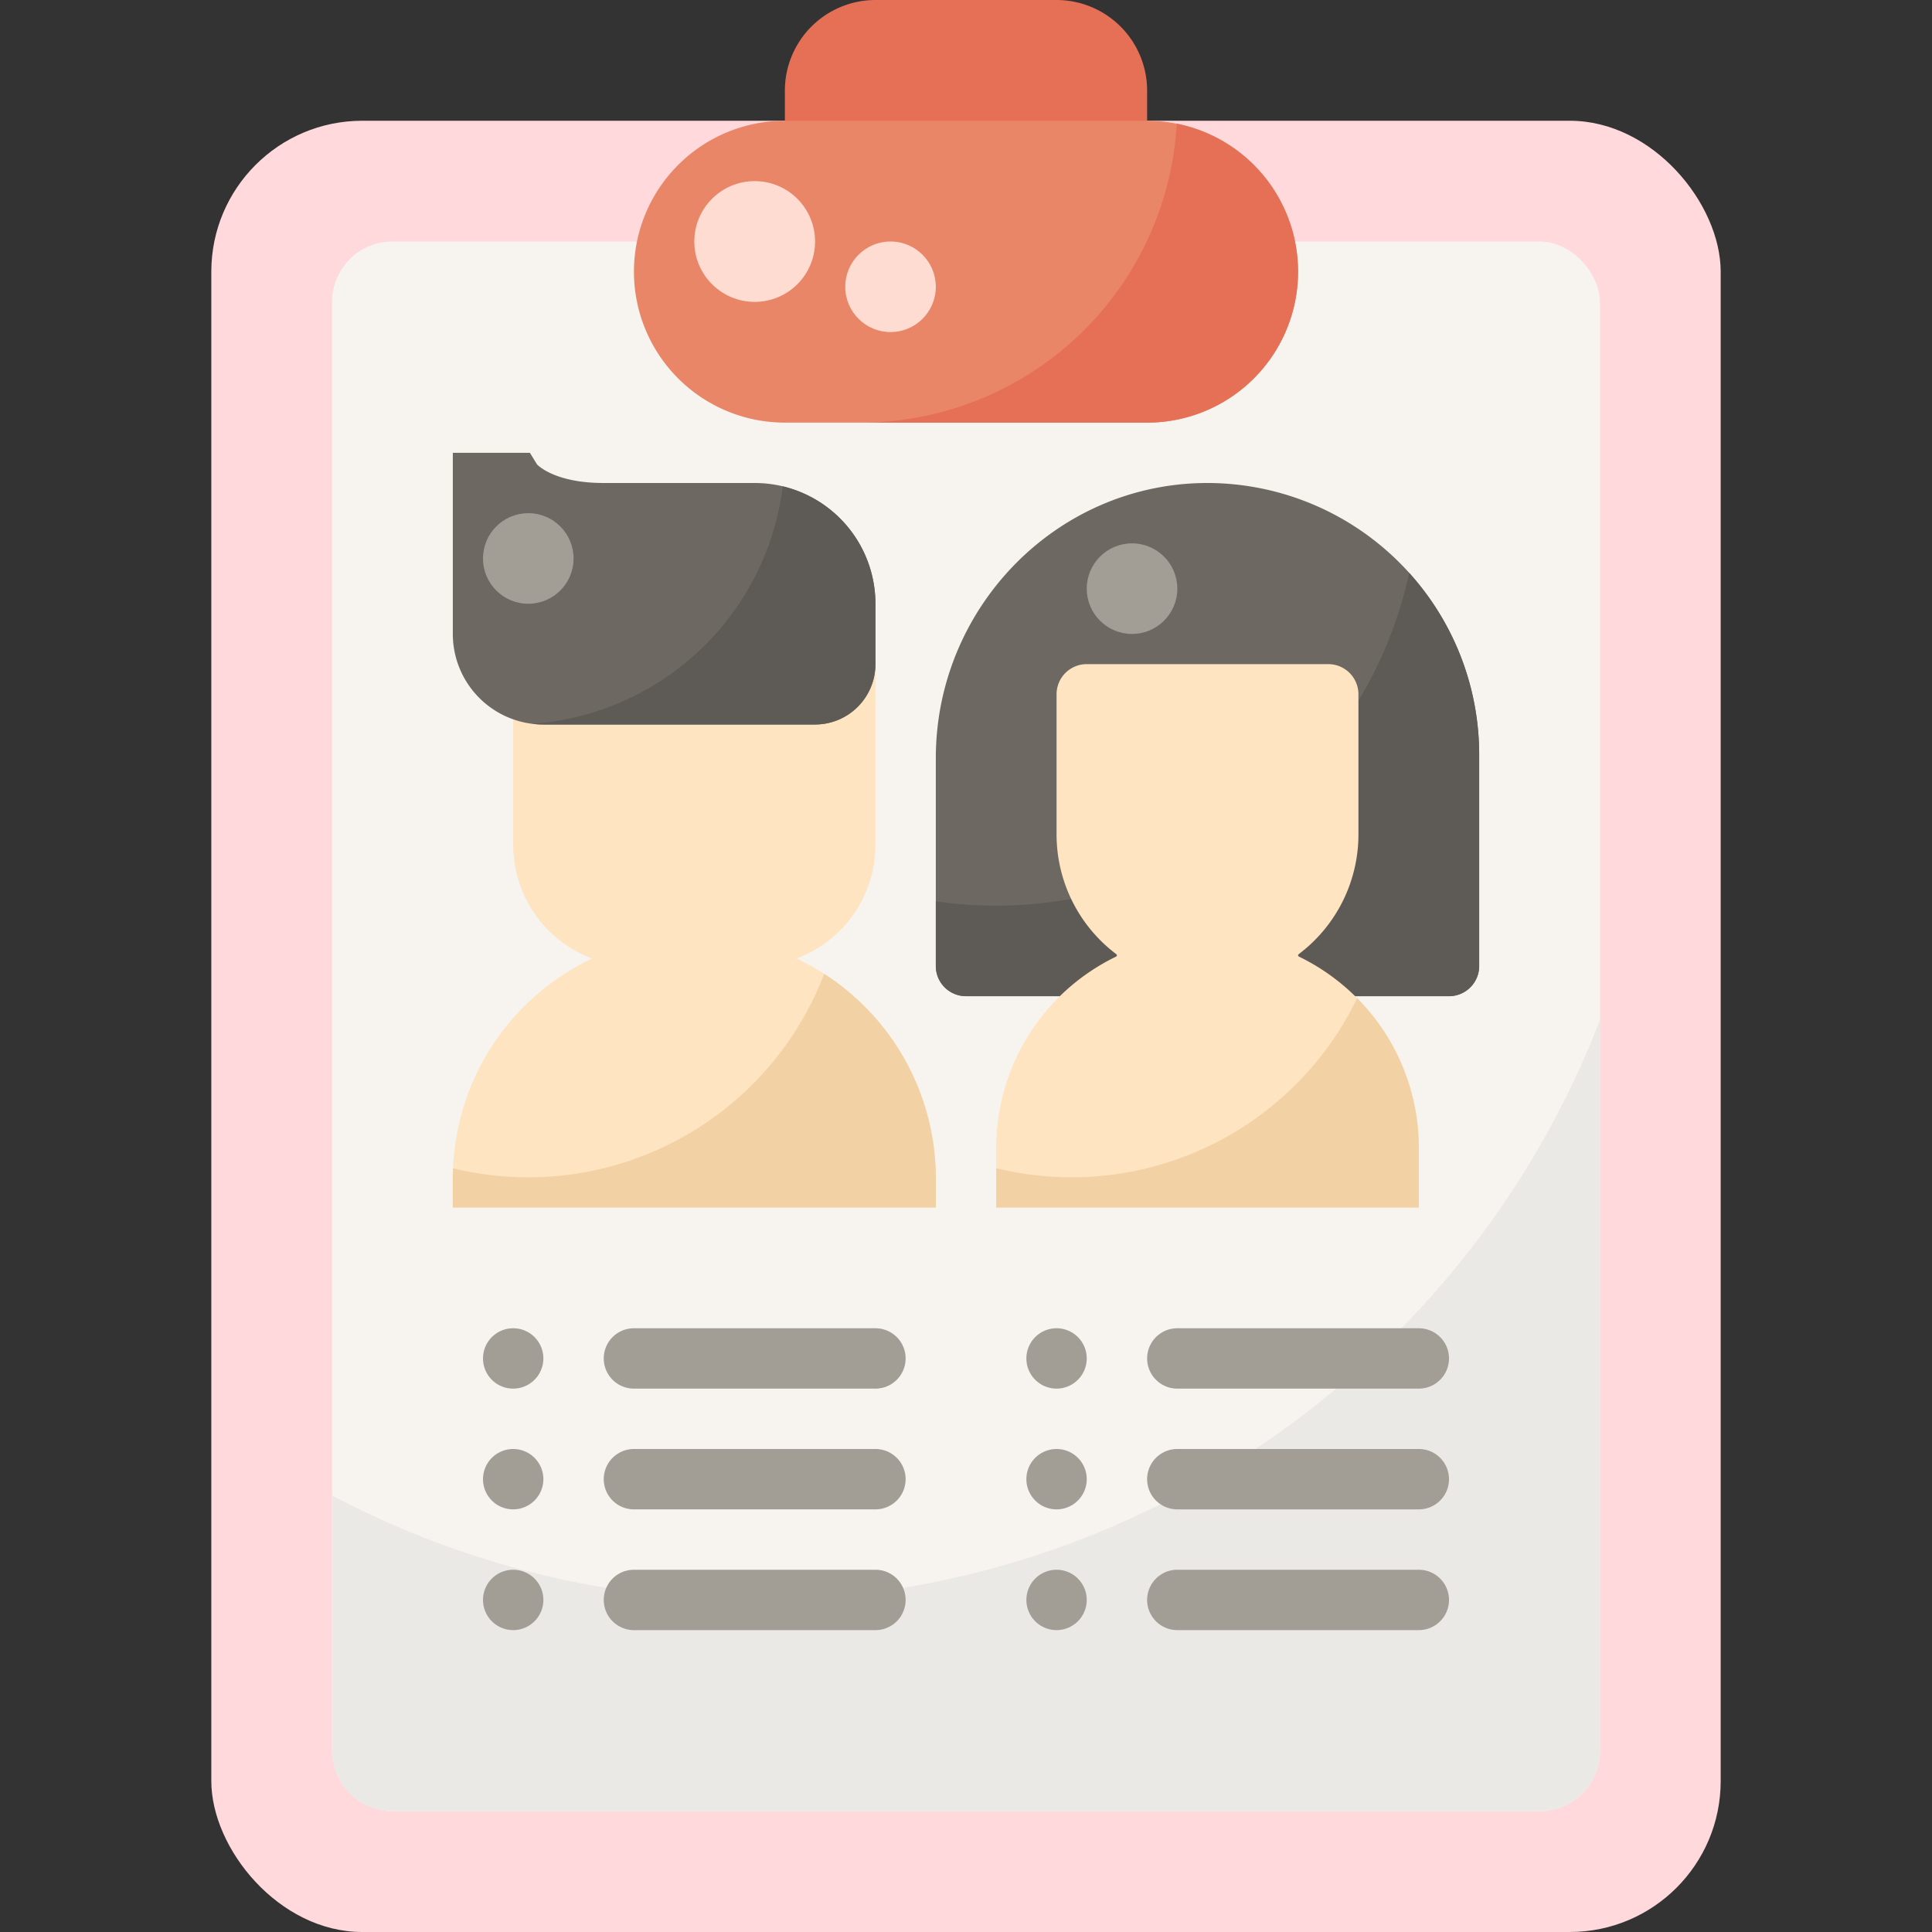
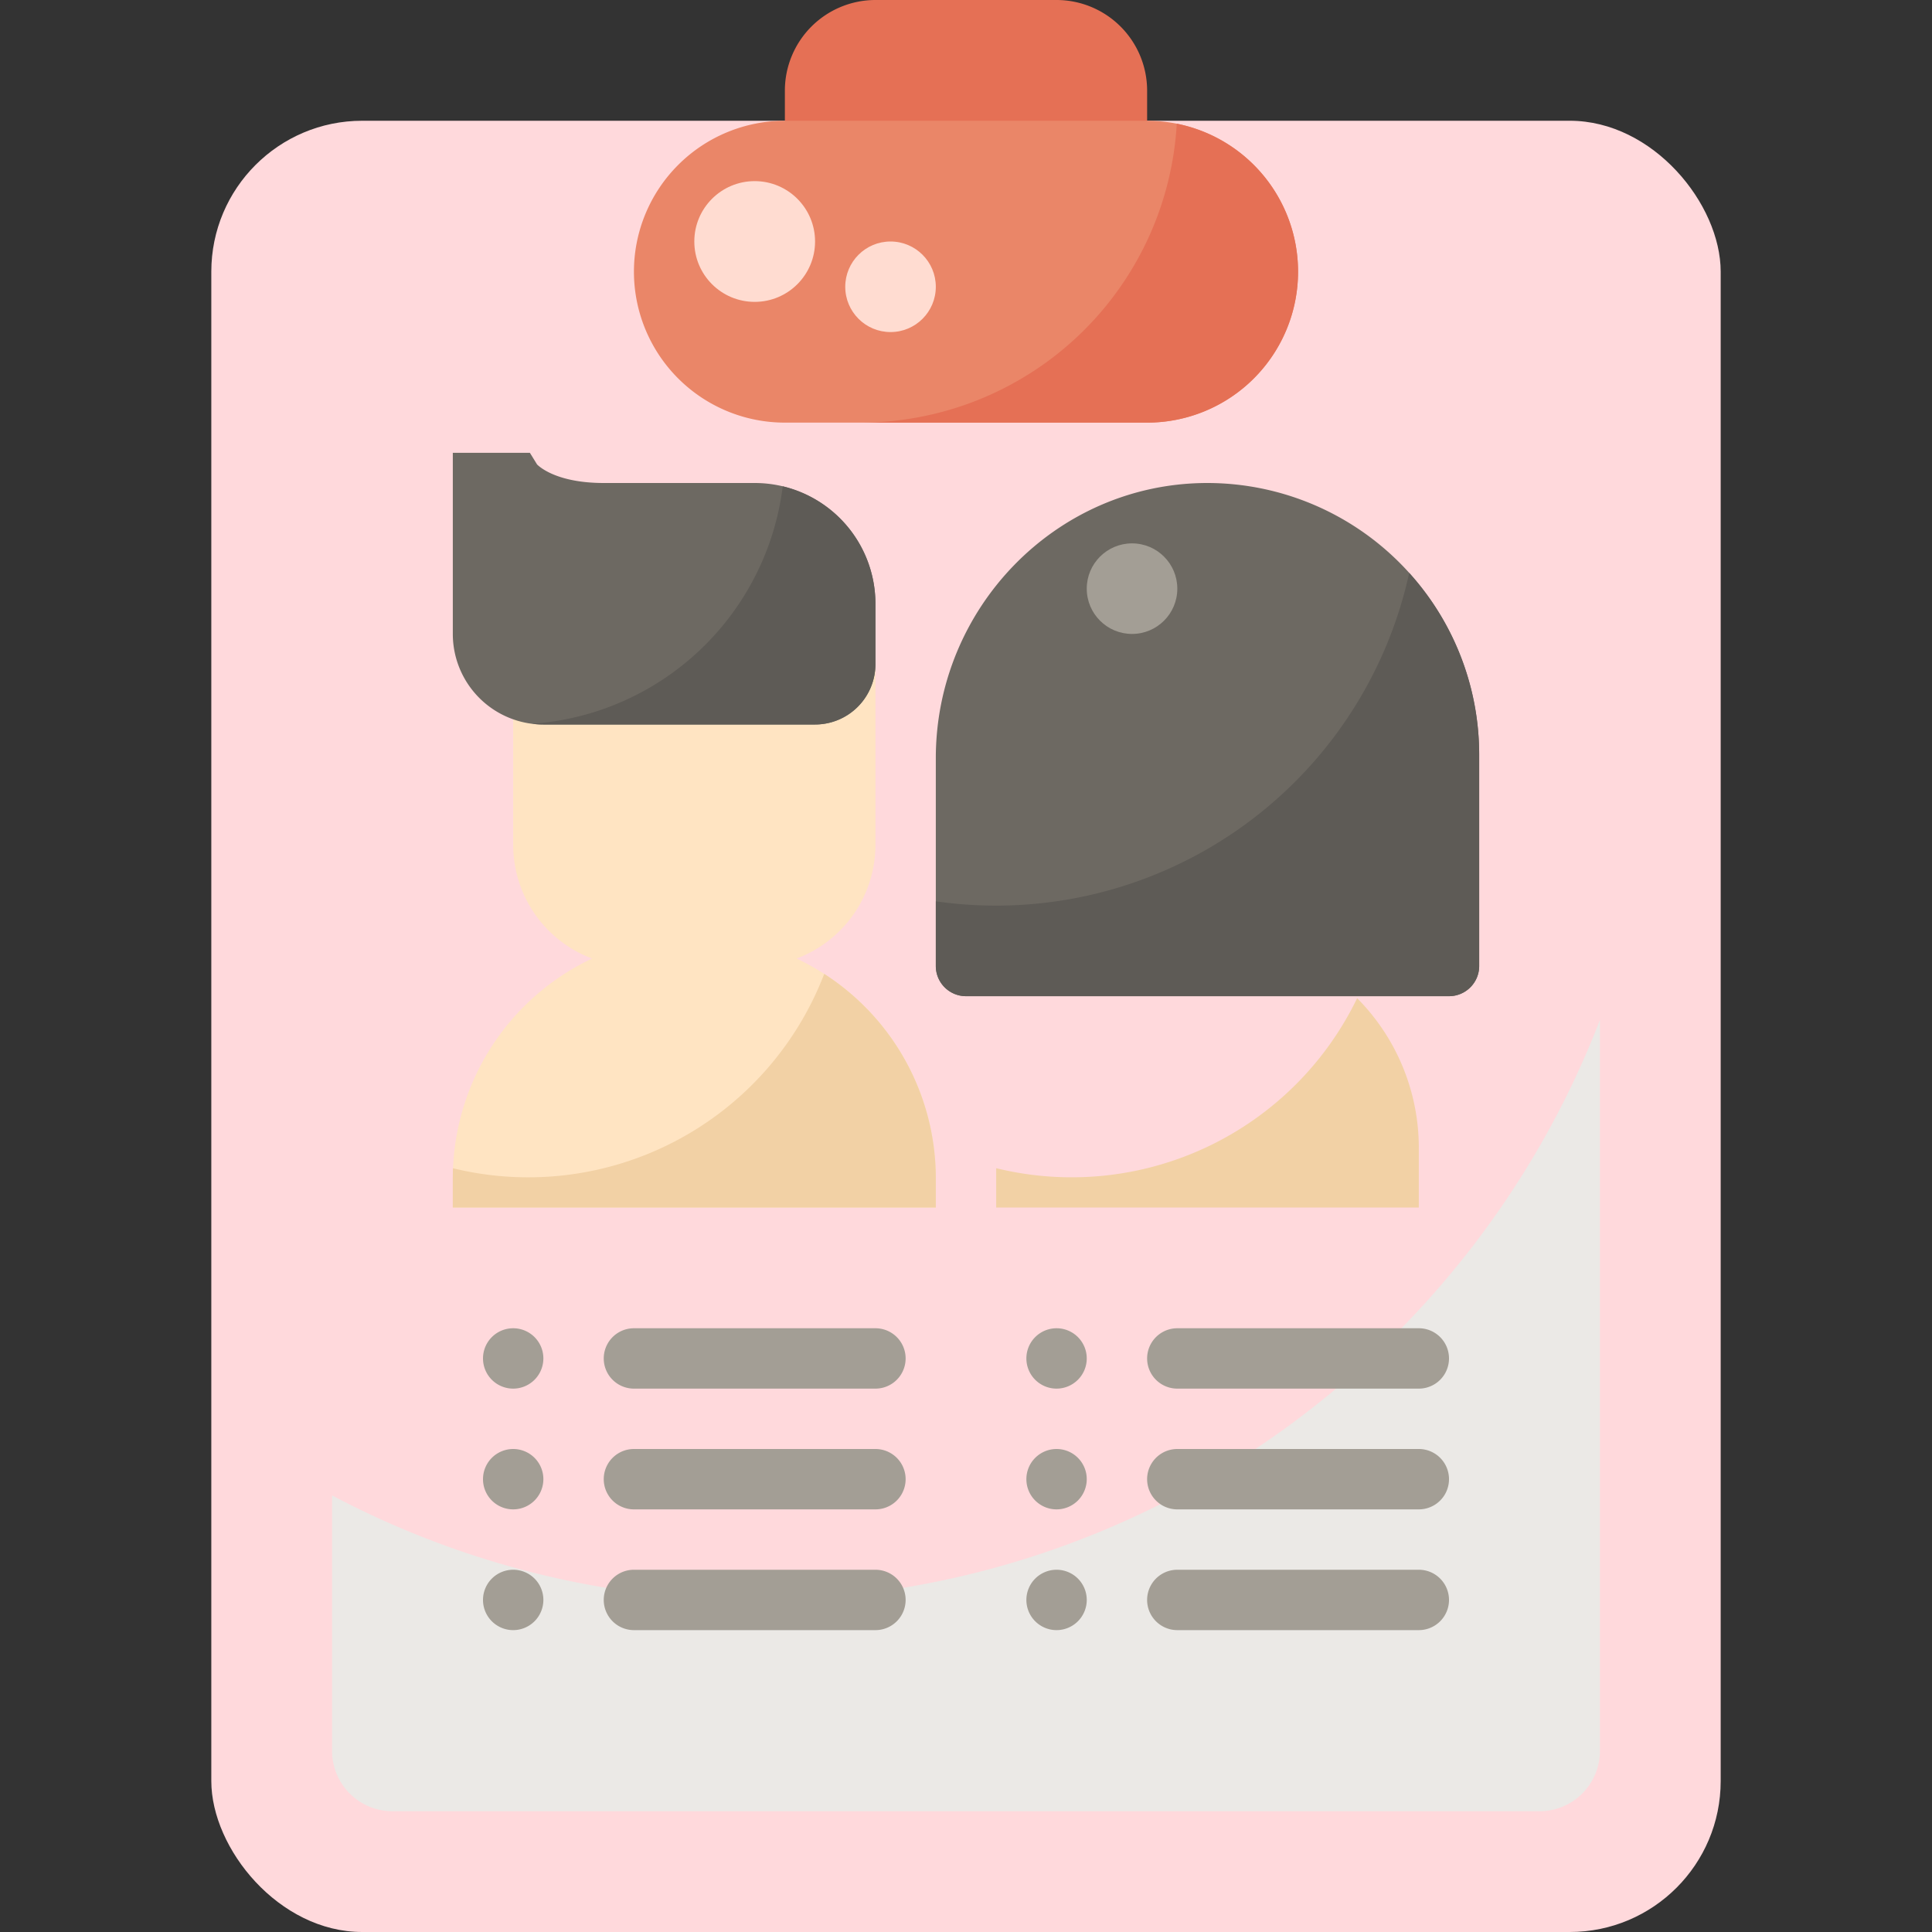
<svg xmlns="http://www.w3.org/2000/svg" height="512" viewBox="0 0 512 512" width="512">
  <rect x="0" y="0" width="512" height="512" fill="#333333" stroke="none" />
  <rect fill="#ffd9dc" height="480" rx="40" width="400" x="56" y="32" />
-   <rect fill="#f7f4f0" height="416" rx="16" width="336" x="88" y="64" />
  <path d="m200 424a238.927 238.927 0 0 1 -112-27.7v67.7a16.019 16.019 0 0 0 16 16h304a16.019 16.019 0 0 0 16-16v-193.7c-34.661 89.906-121.875 153.7-224 153.7z" fill="#ebe9e6" />
  <path d="m304 48h-96v-24a24.027 24.027 0 0 1 24-24h48a24.027 24.027 0 0 1 24 24z" fill="#e57055" />
  <path d="m384 264h-128a8 8 0 0 1 -8-8v-55.082c0-39.639 31.653-72.531 71.29-72.915a72.081 72.081 0 0 1 72.71 71.997v56a8 8 0 0 1 -8 8z" fill="#6d6962" />
  <path d="m373.451 151.828a112.063 112.063 0 0 1 -125.451 87.029v17.143a8 8 0 0 0 8 8h128a8 8 0 0 0 8-8v-56a71.7 71.7 0 0 0 -18.549-48.172z" fill="#5e5b56" />
  <path d="m248 320h-128v-8a64.422 64.422 0 0 1 36.905-57.98 32.179 32.179 0 0 1 -20.905-30.02v-48h96v48a32.175 32.175 0 0 1 -20.9 30.02 64.422 64.422 0 0 1 36.9 57.98z" fill="#ffe4c2" />
-   <path d="m376 320h-112v-16a56.334 56.334 0 0 1 31.688-50.449c.156-.075.312-.22.312-.377a.652.652 0 0 0 -.286-.4 39.718 39.718 0 0 1 -15.714-31.774v-37a8 8 0 0 1 8-8h64a8 8 0 0 1 8 8v37a39.717 39.717 0 0 1 -15.713 31.773.655.655 0 0 0 -.287.4c0 .157.156.3.311.377a56.334 56.334 0 0 1 31.689 50.45z" fill="#ffe4c2" />
  <path d="m216 192h-72a24 24 0 0 1 -24-24v-48h20.426l1.907 3.089c.8.8 5.529 4.911 17.667 4.911h40a32 32 0 0 1 32 32v16a16 16 0 0 1 -16 16z" fill="#6d6962" />
  <path d="m207.435 128.881a71.992 71.992 0 0 1 -66.425 62.926 23.987 23.987 0 0 0 2.99.193h72a16 16 0 0 0 16-16v-16a32.051 32.051 0 0 0 -24.565-31.119z" fill="#5e5b56" />
  <path d="m218.429 258.084a84 84 0 0 1 -98.382 51.516q-.045 1.2-.047 2.4v8h128v-8a64.444 64.444 0 0 0 -29.571-53.916z" fill="#f2d1a5" />
  <path d="m359.658 264.532a84.028 84.028 0 0 1 -95.658 45.053v10.415h112v-16a56.3 56.3 0 0 0 -16.342-39.468z" fill="#f2d1a5" />
  <g fill="#a39e95">
    <path d="m232 368h-64a8 8 0 0 1 0-16h64a8 8 0 0 1 0 16zm-96 0a8 8 0 1 1 8-8 8.011 8.011 0 0 1 -8 8z" />
    <path d="m232 400h-64a8 8 0 0 1 0-16h64a8 8 0 0 1 0 16zm-96 0a8 8 0 1 1 8-8 8.011 8.011 0 0 1 -8 8z" />
    <path d="m232 432h-64a8 8 0 0 1 0-16h64a8 8 0 0 1 0 16zm-96 0a8 8 0 1 1 8-8 8.011 8.011 0 0 1 -8 8z" />
    <path d="m376 368h-64a8 8 0 0 1 0-16h64a8 8 0 0 1 0 16zm-96 0a8 8 0 1 1 8-8 8.011 8.011 0 0 1 -8 8z" />
    <path d="m376 400h-64a8 8 0 0 1 0-16h64a8 8 0 0 1 0 16zm-96 0a8 8 0 1 1 8-8 8.011 8.011 0 0 1 -8 8z" />
    <path d="m376 432h-64a8 8 0 0 1 0-16h64a8 8 0 0 1 0 16zm-96 0a8 8 0 1 1 8-8 8.011 8.011 0 0 1 -8 8z" />
  </g>
  <path d="m304 112h-96a40 40 0 0 1 0-80h96a40 40 0 0 1 0 80z" fill="#ea8668" />
  <path d="m311.856 32.779a84 84 0 0 1 -83.856 79.221h76a40 40 0 0 0 7.856-79.221z" fill="#e57055" />
  <circle cx="200" cy="64" fill="#ffdcd1" r="16" />
  <circle cx="236" cy="76" fill="#ffdcd1" r="12" />
-   <circle cx="140" cy="148" fill="#a39e95" r="12" />
  <circle cx="300" cy="156" fill="#a39e95" r="12" />
</svg>